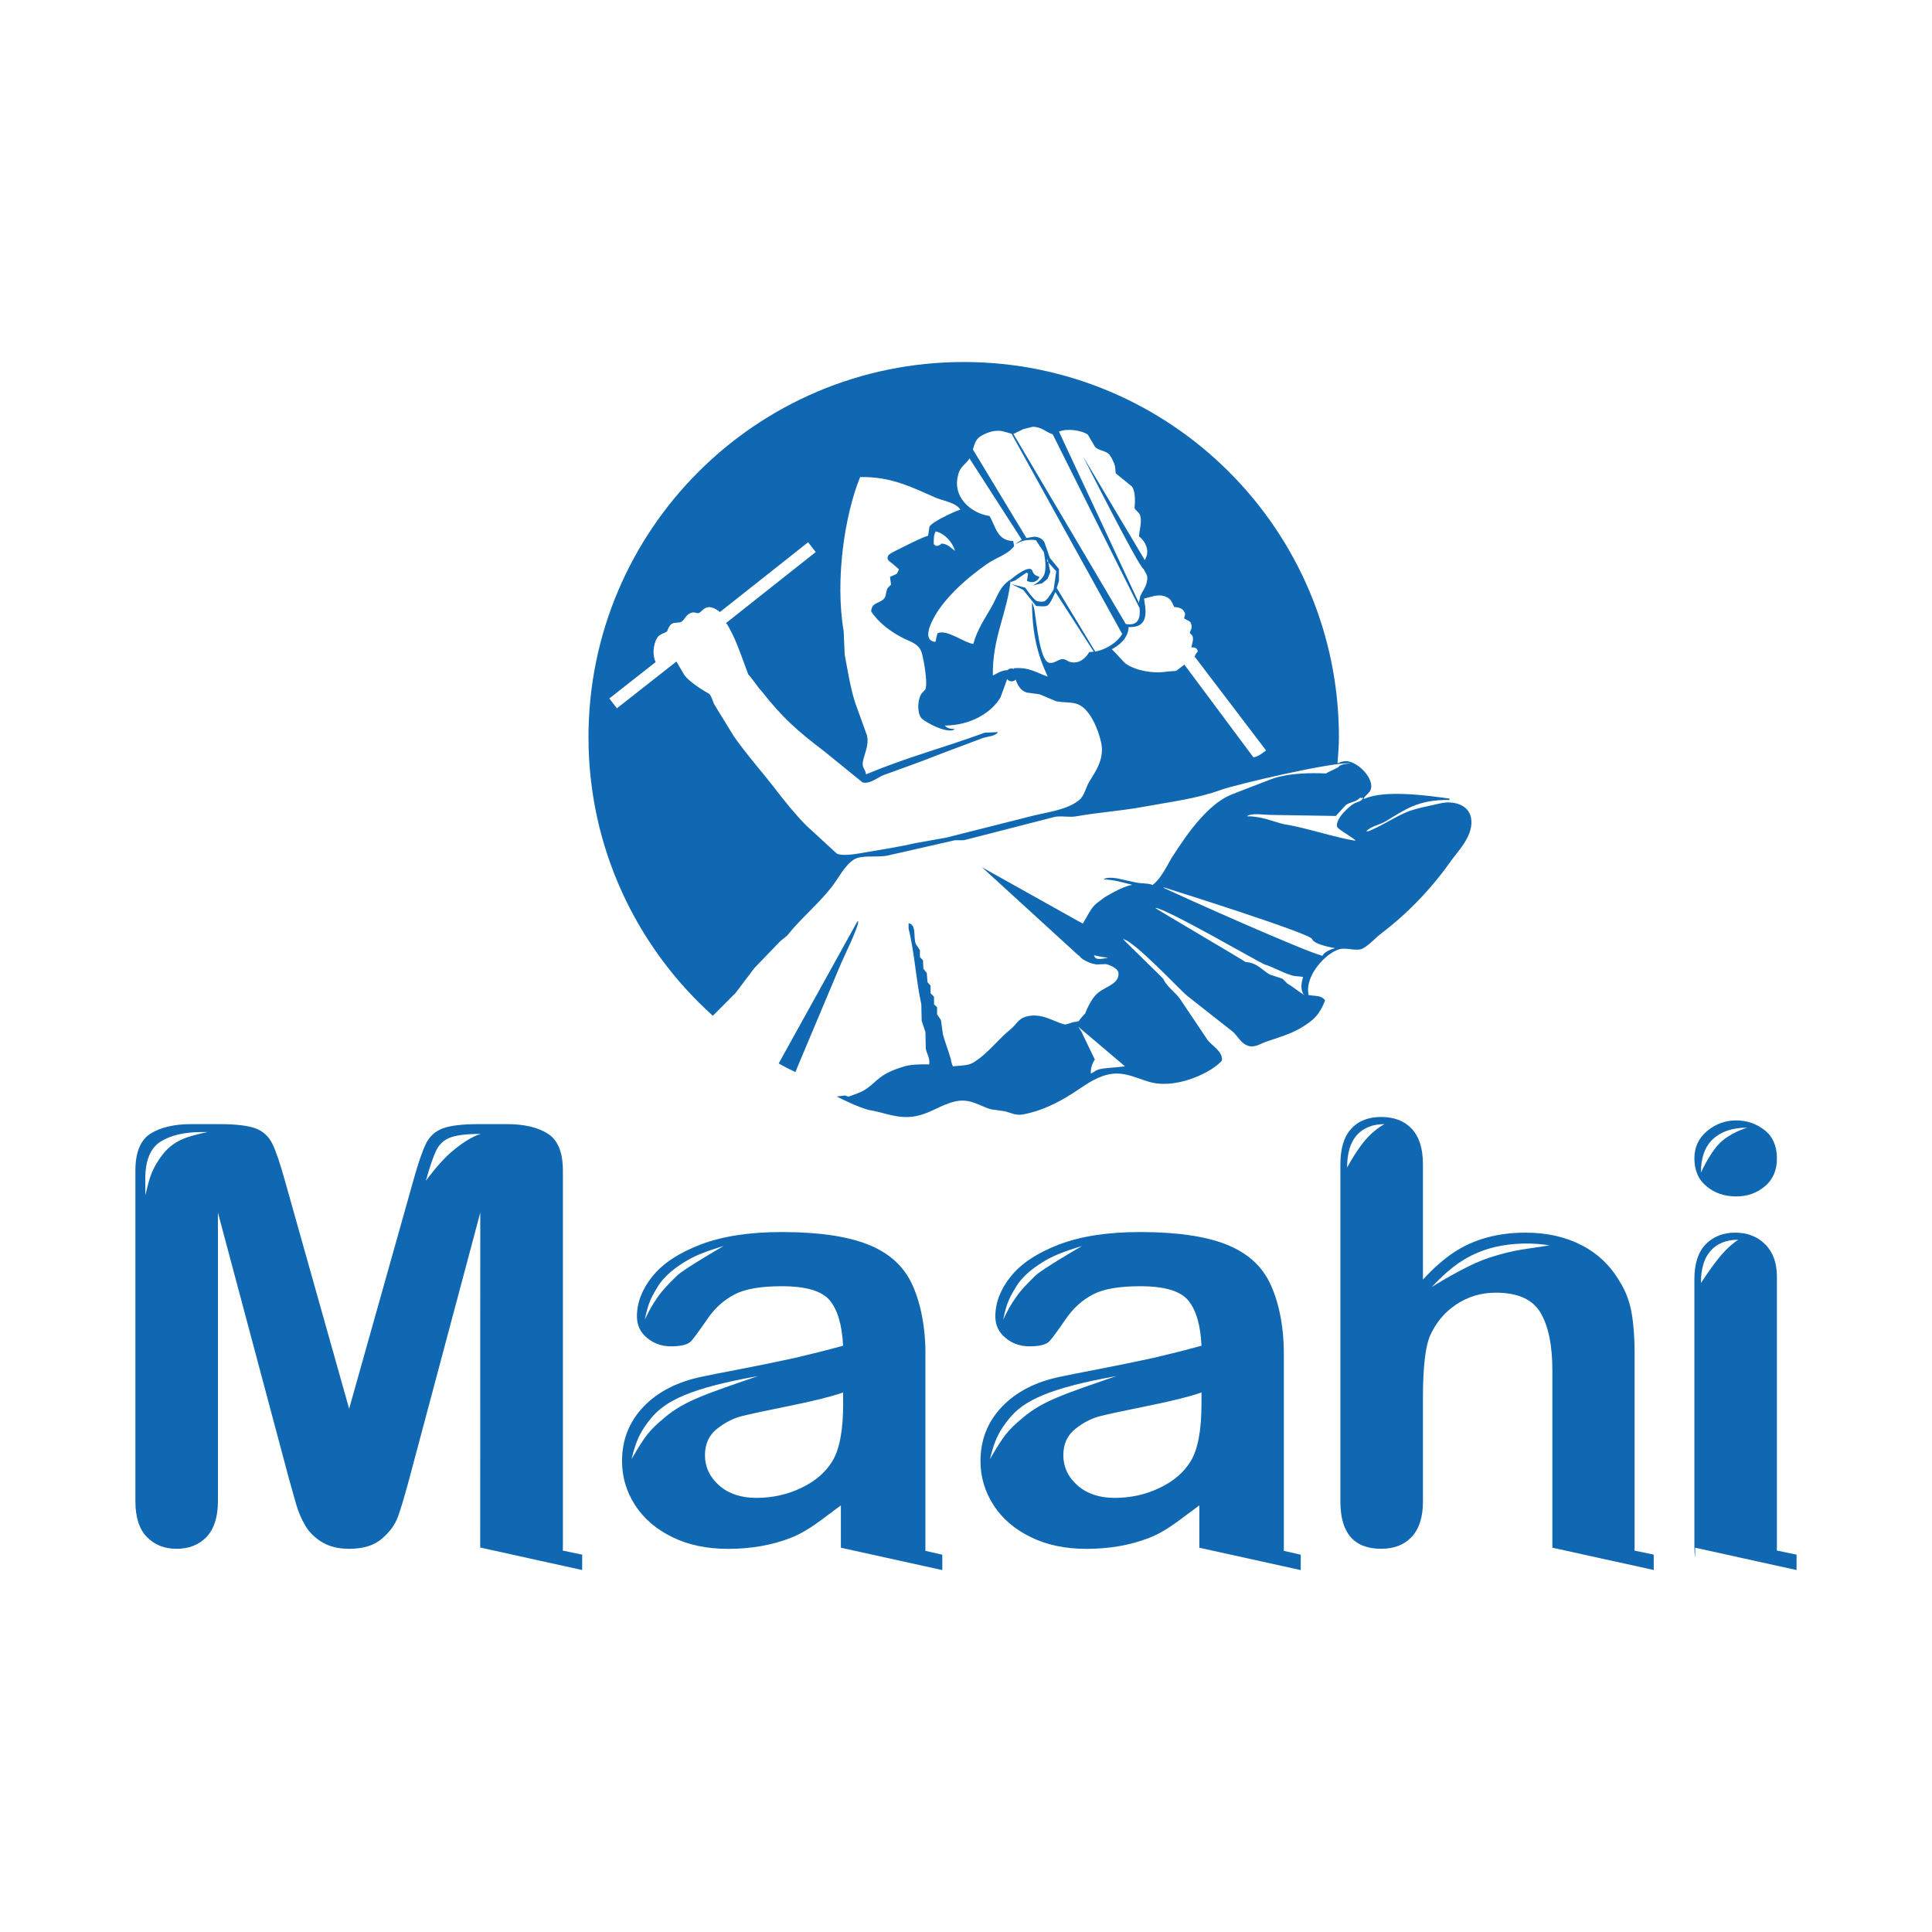
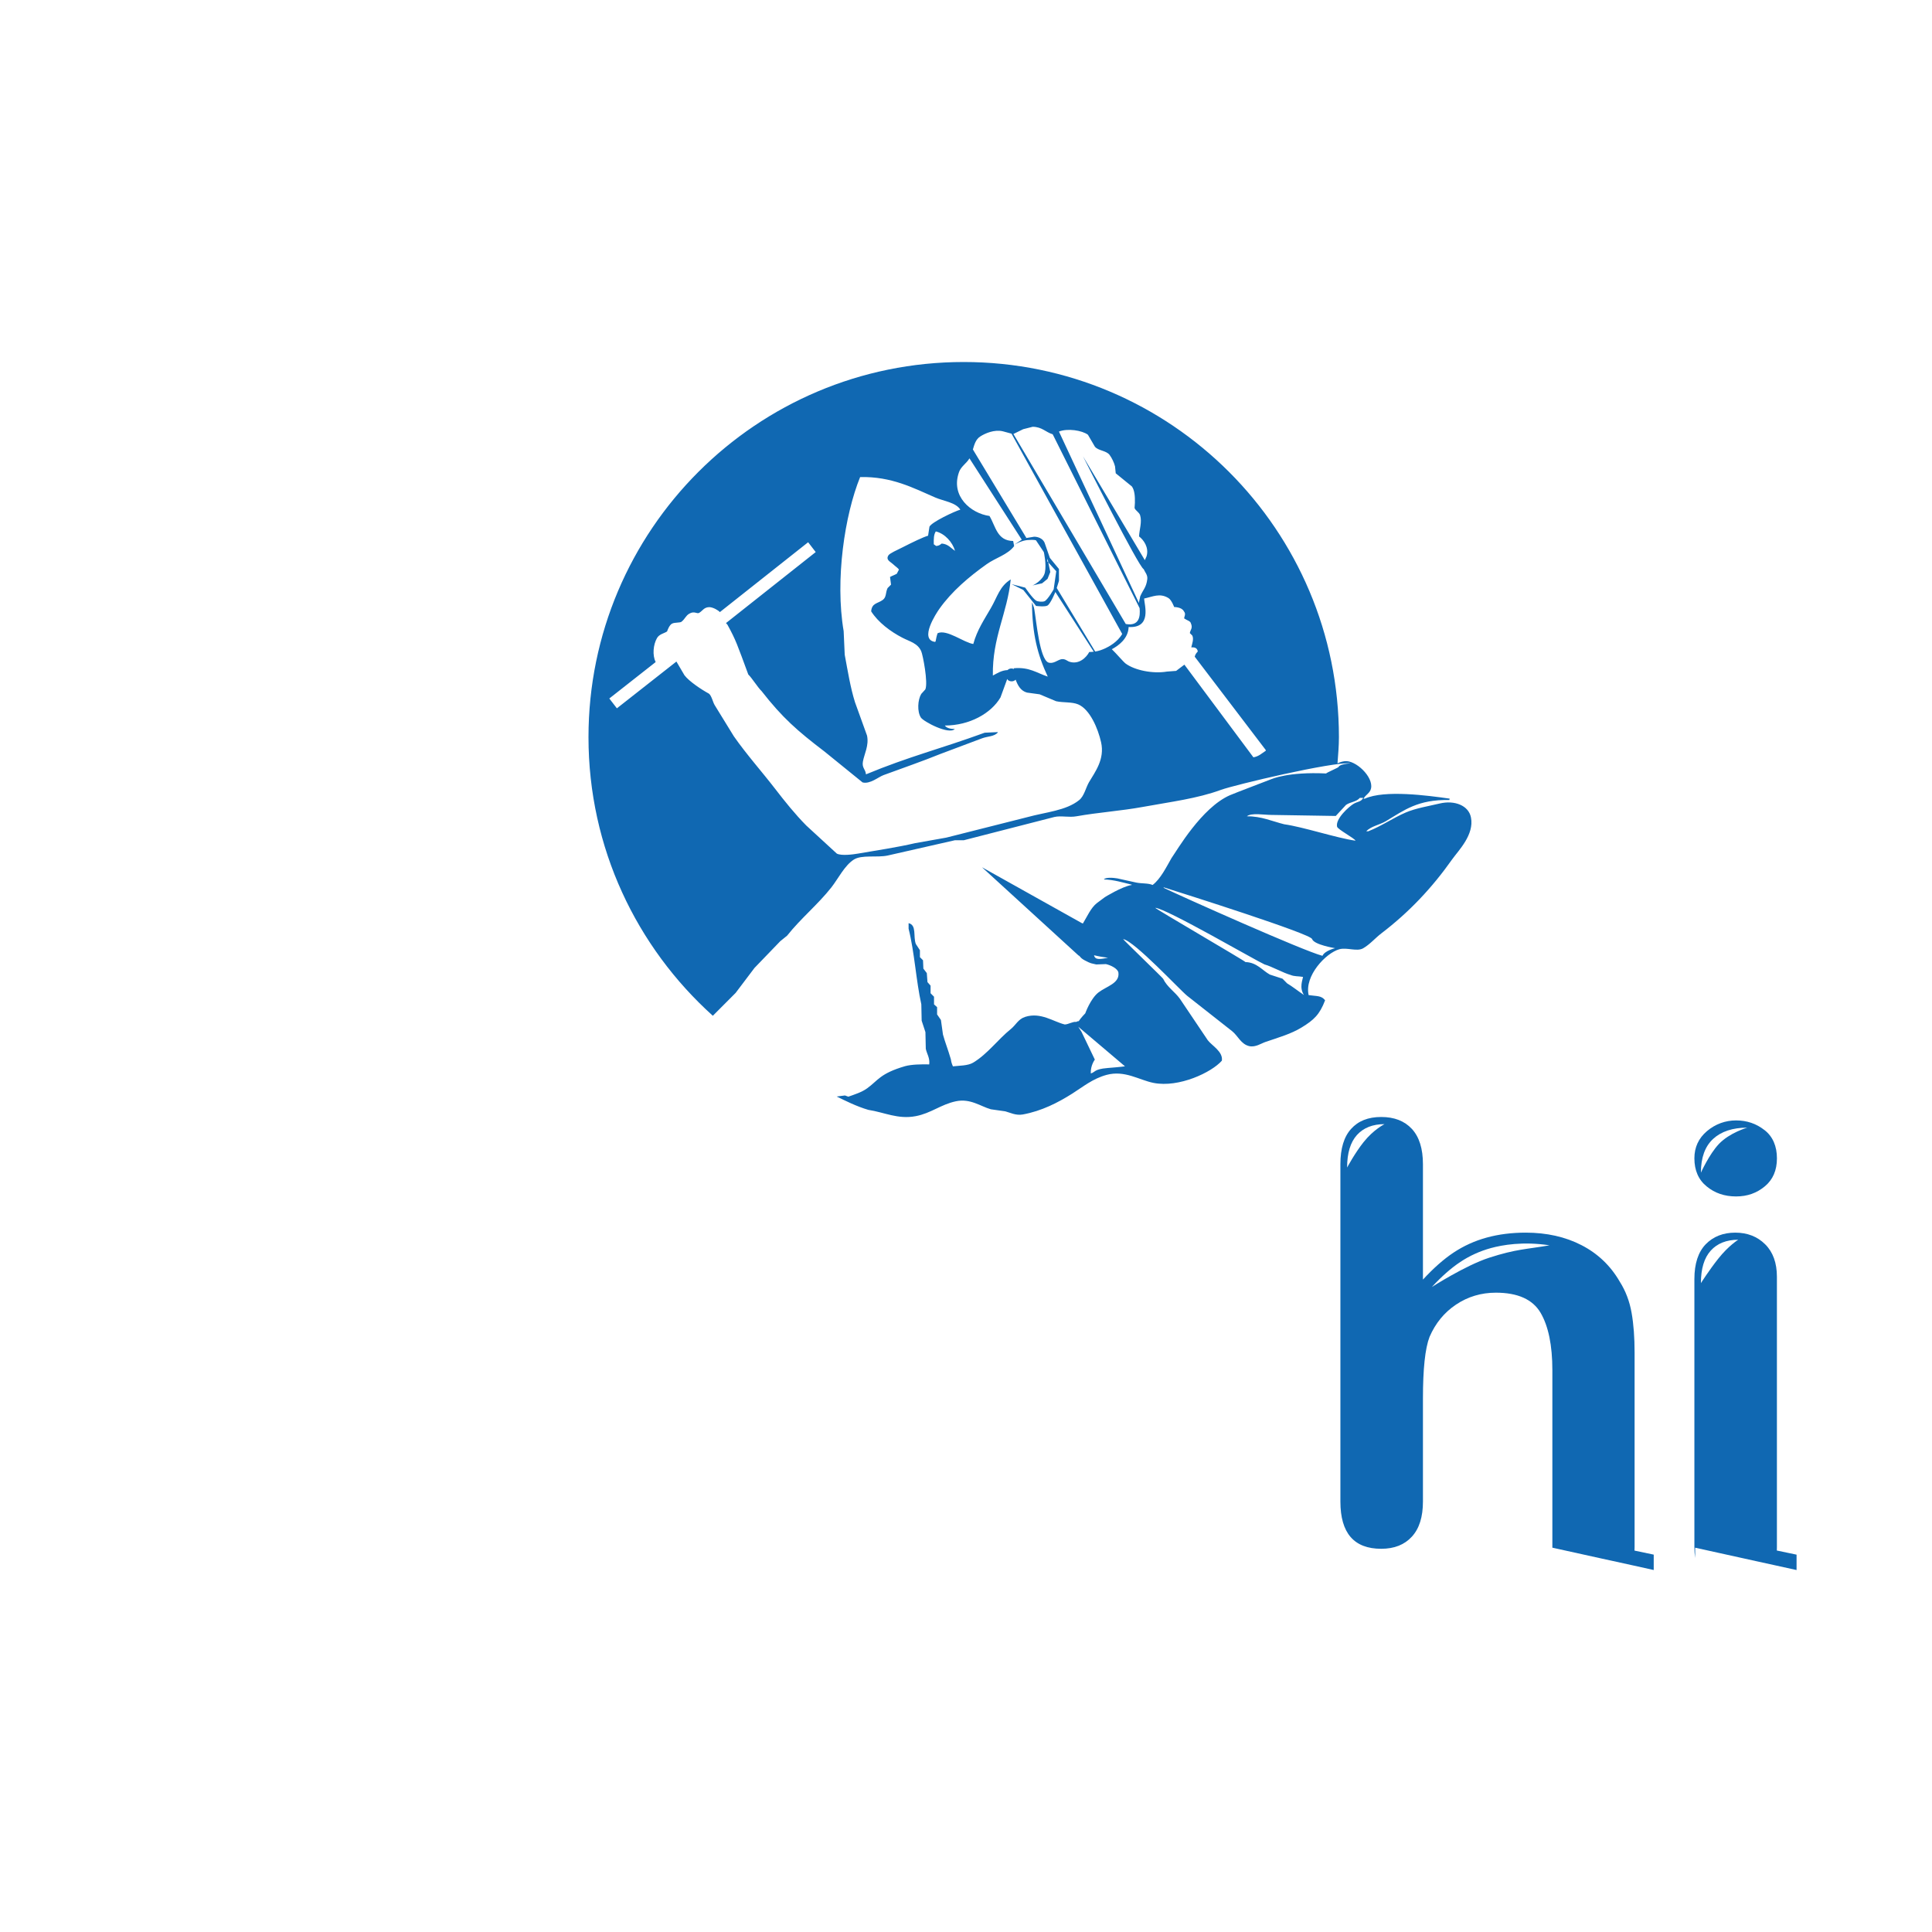
<svg xmlns="http://www.w3.org/2000/svg" id="Layer_1" data-name="Layer 1" viewBox="0 0 800 800">
  <defs>
    <style>
      .cls-1 {
        fill: #1068b2;
        fill-rule: evenodd;
      }
    </style>
  </defs>
  <g>
-     <path class="cls-1" d="M420.32,240.38l4.81-3.33.59.51-.49,2.94s2.62,1.54,4.51-.55c1.88-2.08-1.16-.34-2.24-3.55-1.07-3.19-8.98,3.55-8.98,3.55l-.12,1.09,1.91-.67Z" />
-     <path class="cls-1" d="M322.43,440.36c2.25,1.29,4.6,2.42,6.92,3.59.45-1.12.92-2.25,1.39-3.39,5.82-13.83,11.65-27.68,17.47-41.51,1.17-2.75,7.48-15.54,7.13-17.54h-.3c-10.87,19.63-21.74,39.23-32.61,58.85Z" />
    <path class="cls-1" d="M609.08,338.45c-.95-4.89-6.75-7.21-12.92-5.74-4.68,1.11-9.91,1.94-14.08,3.73-5.36,2.31-9.89,5.56-15.49,7.77h-.84c1.93-2.09,5.59-2.67,8.1-4.17,7.7-4.61,13.3-9.03,26.29-8.77.05-.18.09-.39.14-.57-9.1-1.31-26.92-3.7-35.11,0h-.56c.89-1.69,2.71-2.22,3.12-4.3.96-4.79-6.43-11.77-10.93-11.21-1.15.14-2.08.48-2.97.9.26-3.6.59-7.17.59-10.83,0-85.8-69.56-155.36-155.37-155.36s-155.37,69.56-155.37,155.36c0,45.83,19.92,86.92,51.49,115.35,3.13-3.16,6.27-6.31,9.44-9.47,2.6-3.44,5.22-6.9,7.81-10.34,3.55-3.7,7.11-7.38,10.66-11.06.94-.77,1.9-1.55,2.84-2.3,5.64-7.13,12.73-12.88,18.33-19.98,2.8-3.57,5.43-9.02,9.25-11.49,3.29-2.14,9.61-.76,14.08-1.72,9.27-2.12,18.56-4.22,27.85-6.33h3.68c12.51-3.21,25.01-6.42,37.51-9.63,2.88-.64,5.95.31,9.23-.3,8.82-1.58,18.29-2.2,27.43-3.87,11.69-2.14,22.35-3.42,32.28-7.05,5.77-2.11,46.05-11.64,53.7-11.01-4.56.39-4.94,1.34-4.94,1.48,0,.29-5.39,2.53-5.16,2.74-15.95-.78-22.52,2.34-22.7,2.34-2.17.88-15.21,5.79-17.17,6.66-11.75,5.14-21.9,22.81-24.19,26.03-2.13,3.69-4.53,8.64-7.83,11.14-1.82-.82-4.45-.51-6.83-1.01-2.59-.57-5.21-1.15-7.8-1.72-1.38-.25-4.95-.56-5.54.44,4.23.12,7.83,1.28,11.51,2.15v.14c-4.01.62-11.09,5.03-11.09,5.03l-3.28,2.44c-2.53,1.92-4.14,5.73-5.83,8.47-.13-.04-.28-.1-.41-.13-13.78-7.71-27.58-15.43-41.37-23.14,13.31,12.17,26.63,24.32,39.94,36.5.8.31.52.96,2.68,2.09,2.69,1.4,2.48,1.11,4.7,1.65,1.34-.05,2.64-.09,3.98-.15,1.91.41,4.97,1.86,5.19,3.58.54,4.43-5.02,5.62-8.32,8.2-3.29,2.6-5.42,8.62-5.42,8.62,0,0-1.8,1.82-2.7,3.22h0c-.4,0-.75.12-1.04.33-1.34-.25-3.3,1.05-4.75,1.05-4.73-1.15-9.89-5.17-16.34-3.16-2.94.92-3.88,3.35-5.96,5.03-5.41,4.36-9.62,10.32-15.63,13.94-2.16,1.3-5.72,1.22-8.38,1.53-.14-.46-.62-1.17-.86-2.97-1.19-4.07-2.38-6.98-3.26-10.2-.28-1.99-.57-4.01-.84-6.02-.54-.77-1.05-1.54-1.59-2.31v-3.01c-.42-.38-.84-.77-1.27-1.15v-3.17c-.47-.47-.95-.97-1.43-1.44v-3.16c-.43-.48-.85-.96-1.28-1.44-.07-1.26-.18-2.5-.28-3.74-.49-.62-.94-1.24-1.42-1.86-.04-1.16-.1-2.31-.15-3.45-.43-.44-.85-.86-1.28-1.29v-2.87c-.55-.88-1.14-1.72-1.7-2.6-1.17-3.08.46-7.82-2.99-8.61v2.3c2.45,9.69,3.09,21.56,5.27,31.32.05,2.24.1,4.5.14,6.76.52,1.57,1.05,3.15,1.56,4.74.05,2.3.09,4.6.15,6.9.44,2.13,1.75,3.77,1.42,6.46-3.61-.06-7.19,0-9.94.72-10.5,3.06-11.25,5.95-15.78,9.2-2.22,1.61-5.02,2.47-7.76,3.45-.48-.15-.92-.34-1.4-.5-1.05.15-2.18.24-3.43.44,3.39,1.65,8.21,4.1,13.1,5.52,6.6,1.01,12.26,4.01,19.6,2.61,6.39-1.21,10.38-4.83,16.64-6.16,6-1.28,10.25,2.12,14.49,3.31,1.99.27,3.98.56,5.97.85,2.01.53,4.35,1.81,7.25,1.3,7.86-1.43,14.64-4.95,20.47-8.63,4.45-2.82,8.47-6.19,14.21-7.76,7.58-2.05,13.52,2.15,19.48,3.32,10.5,2.07,24.05-4.36,28.28-9.21.54-3.78-4.14-6.21-5.84-8.47-3.83-5.69-7.68-11.4-11.5-17.1-2.12-2.99-5.28-4.83-6.98-8.34,0-.24-16.57-16.19-16.57-16.44,4.73.86,23.39,20.95,26.52,23.49,6.21,4.89,12.4,9.76,18.62,14.65,2.39,1.9,3.66,5.41,7.09,6.19,2.56.57,4.92-1.12,6.68-1.72,5.51-1.89,10.62-3.32,15.05-6.04,4.99-3.05,7.44-5.31,9.67-11.22-1.57-2.06-3.54-1.65-6.81-2.15-1.82-7.98,7.13-17.41,12.66-18.97,3.2-.91,7.29,1.1,9.94-.43,2.84-1.65,4.97-4.23,7.53-6.18,11.44-8.74,20.91-18.75,29.28-30.61,2.62-3.69,9.24-10.21,7.8-17.38h0ZM450.5,180.04h0c.94,1.61,1.89,3.24,2.84,4.87,1.34,1.76,4.71,1.6,6.11,3.45.92,1.25,1.84,3.11,2.26,4.75.1.94.19,1.9.29,2.87,2.24,1.81,4.45,3.63,6.69,5.45,1.1,1.54,1.32,4.06,1.25,6.76-.02.72-.07,1.43-.14,2.15.35,1.1,1.88,1.71,2.3,3.02.85,2.79-.32,5.92-.45,8.76,1.83,1.37,4.2,4.5,3.13,8.19-.23.55-.48,1.09-.73,1.64l-25.62-43.02s23.13,45.95,25.13,46.73h0c.57,1.3,1.71,2.4,1.51,4.14-.43,3.58-1.79,4.35-3,7.3.14-.02-.51,2.06-.45,2.6l-33.13-71c3.56-1.42,9.59-.5,12,1.32h0ZM423.64,177.73h0c1.32-.34,2.66-.66,3.97-1.01,3.87.03,5.38,2.24,8.29,3.11l35.99,72c.3,3.36-.07,7.56-5.73,6.56l-46.53-78.69c1.33-.65,2.67-1.32,4.01-1.96h0ZM397.08,195.55h0c.84-2.44,3.13-3.64,4.35-5.75l21.66,33.67-3.25,2.16c-.1-.55-.21-1.08-.31-1.62-6.7-.08-7.24-6.1-9.81-10.36-7.72-1.07-16.15-8.19-12.63-18.1h0ZM431.5,241.55h0l2.27-1.86,1.13-2.84-.82-3.96-.45-.51.14-1.05.31,1.56,3.29,3.65-1.07,7.48s-2.42,4.29-3.78,4.93c-.83.36-2.76.21-3.51-.25-1.45-.91-4.49-5.37-4.49-5.37l-5.64-1.44,4.84,2.39,5.28,6.62s3.72.48,4.75-.16c1.33-.82,3.25-5.61,3.25-5.61l15.9,24.72c-.57.08-1.18.12-1.87.13-1.15,2.22-4.24,5.34-8.23,4.02-.95-.31-1.8-1.35-3.43-1.01-1.49.33-3.35,2.11-5.38,1.3-3.49-1.8-4.79-16.57-5.68-21.85-.1-.97-.99-3.06-.99-3.06.1,13.29,2.27,21.61,6.53,30.79-4.52-1.49-7.63-4.05-14.05-3.46v.16s.03.1.05.16c-.31-.13-.63-.23-1.01-.23-.7,0-1.28.27-1.61.66-2.56.12-4.3,1.33-6.11,2.27-.26-15.87,5.98-25.7,7.4-39.8-4.63,2.86-5.49,7.18-8.26,11.92-2.66,4.63-5.7,9.07-7.24,14.81-3.94-.57-10.94-6.22-14.78-4.46-.36,1-.61,2.15-.85,3.45-.1.05-.19.1-.28.14-6.55-.99.54-11.82,1.85-13.66,5.11-7.25,12.38-13.4,19.61-18.52,3.65-2.62,8.67-3.89,11.37-7.48-.05-.15-.09-.33-.1-.5.99-.57,3.4-1.81,5.6-2,2.86-.26,3.54.11,3.54.11l3.25,4.87s1.16,5.06.44,8.4c-.69,3.32-5.06,5.52-5.41,5.52s4.24-.99,4.24-.99h0ZM386.66,225.37h0c-.06-2.3,0-4.07.84-5.32,3.74.89,6.91,4.45,7.96,8.04-1.76-1.17-2.83-2.8-5.52-3.02-.71.53-1.09.91-2.29,1.01-.33-.23-.66-.48-1-.71h0ZM450.95,323.85h0c-1.38,2.4-2,5.79-4.12,7.48-5.44,4.36-13.72,4.91-21.46,7.04-11.18,2.82-22.36,5.66-33.53,8.47-4.32.77-8.62,1.54-12.94,2.3-7.32,1.71-15.81,2.97-23.58,4.31-2.11.37-6.96,1-8.82,0-4.21-3.88-8.42-7.75-12.66-11.64-4.65-4.72-8.82-9.91-12.92-15.24-5.6-7.25-11.74-14.09-17.05-21.69-2.64-4.32-5.28-8.62-7.95-12.93-.75-1.2-1.27-3.96-2.41-4.75-2.95-1.59-8.22-5.08-10.1-7.61-1.1-1.89-2.22-3.78-3.32-5.66l-24.65,19.37-3.14-4.07,19.2-15.09c-1.43-2.8-1.01-7.22.55-9.93.96-1.68,2.97-1.92,4.17-2.74.25-.73.99-2.7,2.09-3.25,1.17-.58,3.27-.25,3.93-.8,1.55-1.31,1.66-2.42,3.18-3.31,2.12-1.25,3.15.22,4.11-.35,1.44-.86,1.95-2.34,4.24-2.36,1.61.09,3.69,1.33,4.31,2.06l36.55-28.93,3.14,4.07-37.15,29.4c.21.23.38.44.59.67,3.54,6.42,4.03,8.16,8.64,20.62,1.51,1.44,3.97,5.43,5.49,6.86,8.66,11.08,14.82,16.47,26.05,25.03,5.26,4.27,10.53,8.53,15.78,12.8,3.11.8,6.48-2.21,8.67-3.02,8.06-2.97,15.95-5.68,23.58-8.77,5.74-2.15,11.49-4.31,17.2-6.46,2.33-.88,5.1-.7,6.55-2.43v-.15c-.34,0-5.09.25-5.43.25-18.66,6.79-31.33,9.84-49.16,17.24-.2-2.19-1.73-2.62-1.27-5.27.55-3.17,2.58-6.65,1.71-10.78-1.67-4.6-3.32-9.18-4.98-13.8-1.92-6.08-3.02-13.08-4.26-19.68-.15-3.26-.28-6.52-.44-9.77-3.63-21.32.44-48.1,6.82-63.8,13.07-.29,22.07,4.55,31.12,8.47,3.48,1.51,8.43,1.99,10.38,5.02-2.55.75-11.9,5.17-12.79,7.06-.19,1.25-.38,2.49-.57,3.73-2.06.59-6.34,2.66-10.4,4.73-2.48,1.24-5.48,2.54-6.03,3.42-1.15,1.85.67,2.52,1.82,3.56,1.26,1.17,1.97,1.52,2.55,2.31-.04.08-.83,1.63-.89,1.73-1.31.71-1.48.63-2.81,1.34.14,1.06.28,2.12.42,3.17-.48.47-.96.95-1.43,1.43-.93,1.92-.39,3.7-1.98,4.89-2.11,1.57-4.53,1.23-4.82,4.74,2.9,4.58,8.04,8.4,12.93,10.93,3.16,1.63,6.34,2.27,7.8,5.6.67,1.49,2.91,13.01,1.7,15.8-.56.63-1.13,1.25-1.7,1.88-1.46,2.44-1.74,7.28-.15,9.76,1.09,1.69,11.59,7.25,14.06,4.76-1.69,0-3.43-.37-4.12-1.44,10.23-.02,19.15-5.03,23.03-11.64.93-2.55,1.84-5.1,2.79-7.64.23.56.94.98,1.82.98.69,0,1.31-.3,1.66-.7.91,2.44,2.11,4.63,4.68,5.35,1.76.23,3.51.48,5.26.72,2.29.95,4.55,1.91,6.84,2.87,3.02.65,6.49.21,9.1,1.29,4.87,2.04,8.23,10,9.5,15.67,1.61,7.09-2.55,12.38-4.97,16.52h0ZM453.49,269.78h0l-15.92-26.31.92-2.94v-4.92l-3.76-4.59-2.21-6.35c-1.24-2.59-4.35-2.42-4.35-2.42l-4.03.67c.27-.08.55-.15.87-.15l-22.16-36.66c.62-2.14,1.24-4.21,3.01-5.35,2.05-1.34,5.89-3,9.39-2.17,1.19.33,2.41.66,3.6.98l45.83,82.94c-1.94,3.37-5.61,5.3-7,5.94-1.27.58-2.55,1.07-4.19,1.34h0ZM490.43,275.22h0c-1.15.86-2.29,1.72-3.42,2.58-1.26.11-2.55.19-3.83.29-5.81.98-13.29-.54-17.05-3.3-.99-.73-3.86-4.17-5.75-5.96,2.66-1.4,6.82-4.35,6.96-9.2,9.7.54,6.55-9.08,6.41-11.79,3.56-.73,6.49-2.43,10.12-.17,1.25.78,2.33,3.69,2.33,3.69,0,0,3.14-.03,4.01,1.75,1.02,1.19.09,2.15.14,2.97,1.23.85,2.55,1.04,2.78,2.04.89,2.06-.29,2.68-.44,4.03.36.33.69.67,1.01,1.01.72,1.42-.1,3.55-.42,4.89,1.41-.06,2.13.21,2.55,1.14.05.2.1.39.15.58-.56.59-1.06,1.18-1.27,2.15,9.8,12.89,19.6,25.77,29.42,38.66v.29c-1.63,1.04-2.85,2.34-5.12,2.72-9.54-12.79-19.07-25.56-28.57-38.36h0ZM453.02,395.55h0c1.87.46,3.82.79,5.79,1.05-3.02.51-5.34,1.12-5.79-1.05h0ZM458.5,442.26h0c-5.49.42-5.08,1.82-6.83,2.22-.15-3.37,1.68-5.72,1.68-5.72l-5.53-11.53-1.33-2.08,19.34,16.39s-1.85.29-7.32.71h0ZM532.91,407.13h0c-.6-.61-1.23-1.25-1.85-1.87-1.75-.56-3.5-1.14-5.24-1.71-3.18-1.76-5.38-5.04-10.1-5.18-.05-.38-37.35-22.09-37.37-22.47,4.54.24,41.99,22.03,45.26,23.45,2.85.77,7.88,3.57,10.74,4.34,1.65.7,3.09.46,5.21.83-.16,1.22-1.65,4.4.38,7.49-1.84-1.21-5.01-3.69-7.03-4.86h0ZM547.59,395.78h0c-7.93-2.05-58.01-24.43-65.83-28.19.07-.04.16-.09.23-.13,8.51,2.68,60.59,19.15,61.31,21.36.78,2.41,9.55,3.8,9.55,3.8,0,0-4.27.99-5.25,3.16h0ZM560.49,332.85h0c-1.84,1.1-7.62,6.17-6.83,9.48.29,1.13,7.23,4.78,7.63,5.78-7.91-1.11-21.58-5.69-29.5-6.79-4.87-1.19-9.48-3.37-15.49-3.31,1.86-1.54,7.18-.57,10.1-.57,8.88.14,17.8.3,26.71.43,1.43-1.53,2.86-3.07,4.25-4.58,1.8-1.25,4.36-1.25,5.7-2.9h1.42c-.91,1.71-2.37,1.48-3.98,2.46Z" />
  </g>
  <g>
    <path class="cls-1" d="M676.81,642.08c.03-.51.04-1.02.04-1.54v-80.49c0-6.19-.4-11.68-1.24-16.43-.84-4.79-2.48-9.09-4.91-12.92-3.81-6.61-9.11-11.64-15.82-15.1-6.7-3.46-14.44-5.19-23.13-5.19-5.75,0-11.14.67-16.13,2.04-5.02,1.37-9.58,3.47-13.72,6.21-4.11,2.73-8.34,6.47-12.69,11.19v-47.76c0-6.45-1.53-11.32-4.58-14.63-3.04-3.28-7.26-4.94-12.7-4.94s-9.52,1.66-12.46,4.92c-2.96,3.26-4.44,8.12-4.44,14.65v139.67c0,13.05,5.62,19.56,16.9,19.56,5.43,0,9.66-1.69,12.7-5.03,3.06-3.33,4.58-8.17,4.58-14.53v-42.61c0-12.27.89-20.8,2.74-25.59,2.44-5.64,6.09-10.11,10.97-13.36,4.87-3.27,10.4-4.93,16.47-4.93,9.1,0,15.29,2.8,18.54,8.34,3.23,5.53,4.87,13.45,4.87,23.76v73.49l20.53,4.53,4.09.89,8.52,1.87,8.83,1.96v-6.37l-7.94-1.67h0ZM564.64,472.91h0c-3.65,4.59-6.83,10.54-6.83,10.54,0-5.99,1.37-10.47,4.07-13.47,2.71-2.99,6.54-4.5,11.42-4.5,0,0-4.55,2.25-8.66,7.44h0ZM616.57,520.82h0c-9.78,3.17-23.67,12.1-23.67,12.1,4.03-4.37,7.97-7.84,11.77-10.36,3.84-2.56,8.09-4.5,12.72-5.77,4.64-1.26,13.23-2.83,24.23-1.13-9.54,1.67-13.75,1.49-25.06,5.16Z" />
    <path class="cls-1" d="M730.66,467.96c-3.42-2.7-7.35-4.02-11.8-4.02s-8.57,1.51-12.04,4.43c-3.46,2.93-5.21,6.68-5.21,11.27,0,4.99,1.7,8.89,5.09,11.63,3.36,2.78,7.43,4.15,12.16,4.15s8.6-1.42,11.94-4.2c3.32-2.76,4.99-6.63,4.99-11.58s-1.68-9.01-5.12-11.68h0ZM711.74,473.72h0c-3.97,4.18-7.43,11.85-7.43,11.85,0-6.21,1.69-10.85,5.03-13.95,3.36-3.1,8.09-4.68,14.16-4.68,0,0-7.27,2.05-11.77,6.78h0ZM735.75,642.04h0c.03-.5.03-1,.03-1.51v-111.85c0-5.72-1.62-10.23-4.87-13.45-3.24-3.22-7.38-4.82-12.38-4.82s-9.1,1.6-12.24,4.82c-3.1,3.22-4.68,8.02-4.68,14.42v110.89c0,1.63.11,3.17.32,4.58v-4.25l20.55,4.53,4.66,1.03,7.7,1.69,9.08,2v-6.37l-8.17-1.71h0ZM711.5,521.18h0c-3.84,4.84-7.19,10.14-7.19,10.14,0-5.98,1.36-10.46,4.07-13.46,2.69-2.99,6.53-4.51,11.39-4.51,0,0-3.93,2.37-8.27,7.83Z" />
-     <path class="cls-1" d="M233.04,642.06c.02-.59.04-1.16.04-1.77v-155.57c0-7.56-2.08-12.68-6.26-15.3-4.16-2.64-9.83-3.95-16.92-3.95h-11.49c-6.92,0-11.97.6-15.09,1.78-3.15,1.17-5.46,3.3-6.96,6.36-1.5,3.06-3.21,8.06-5.14,14.98l-26.65,94.73-26.68-94.73c-1.91-6.92-3.62-11.92-5.11-14.98-1.5-3.06-3.82-5.19-6.93-6.36-3.15-1.17-8.17-1.78-15.08-1.78h-11.54c-7.09,0-12.73,1.34-16.92,3.95-4.15,2.66-6.25,7.74-6.25,15.3v136.81c0,6.69,1.58,11.64,4.74,14.89,3.21,3.27,7.26,4.91,12.31,4.91s9.32-1.64,12.44-4.94c3.11-3.32,4.7-8.27,4.7-14.87v-119.37l29.4,110.16c1.02,3.63,2.01,7.13,2.95,10.46.94,3.35,2.27,6.37,3.93,9.15,1.66,2.74,4.02,4.99,7.01,6.77,3.04,1.76,6.67,2.64,11.03,2.64,5.75,0,10.24-1.35,13.49-4.12,3.24-2.76,5.5-5.81,6.72-9.16,1.2-3.33,2.78-8.58,4.7-15.75l29.39-110.16-.03,138.65,20.8,4.6,3.73.83,8.74,1.91,8.96,1.99v-6.37l-8.05-1.69h0ZM67.69,477.64h0c-5.88,7.31-6.2,12.78-7.53,17.25v-6.78c0-7.6,2.13-12.71,6.3-15.37,4.21-2.64,9.88-3.98,17.02-3.98,0,0,1.24.03,2.44,0-7.42,1.6-13.56,3.07-18.23,8.88h0ZM186.9,477h0c-5.1,4.36-10.55,11.92-10.55,11.92,1.62-5.81,3.05-10.01,4.3-12.58,1.27-2.56,3.2-4.36,5.86-5.34,2.63-.98,6.85-1.48,12.67-1.48-1.95.46-6.32,2.41-12.28,7.49Z" />
-     <path class="cls-1" d="M423.59,587c-6.25,5.24-7.91,7.26-13.67,17.19,1.99-8.3,3.97-11.82,7.94-16.76,6.04-7.47,16.55-12.64,44.39-17.62-21.95,7.55-30.55,10.34-38.66,17.19h0ZM531.61,560.56h0c0-11.98-2.34-22.29-5.88-29.49-3.56-7.25-9.61-12.52-18.22-15.87-8.59-3.33-20.37-5.04-35.42-5.04-13.45,0-24.65,1.75-33.66,5.2-9.02,3.47-15.63,7.86-19.91,13.21-4.28,5.35-6.37,10.87-6.37,16.51,0,3.63,1.37,6.61,4.19,8.89,2.78,2.35,6.11,3.52,9.96,3.52,4.23,0,7.02-.73,8.33-2.18,1.26-1.45,3.51-4.48,6.62-9.03,3.11-4.59,6.89-7.96,11.29-10.26,4.35-2.3,10.88-3.42,19.56-3.42,10.13,0,16.76,1.97,20,5.97,3.2,3.93,5.01,10.18,5.42,18.66-7.17,1.98-13.85,3.63-19.94,5.05-6.18,1.36-13.52,2.85-22.1,4.54-8.63,1.66-14.03,2.7-16.17,3.2-10.37,2.09-18.49,6.28-24.42,12.47-5.95,6.25-8.89,13.72-8.89,22.55,0,6.52,1.8,12.56,5.38,18.17,3.59,5.59,8.72,9.98,15.33,13.23,6.64,3.27,14.33,4.91,23.14,4.91,9.56,0,18.23-1.52,25.97-4.54,7.62-3,12.58-7.5,20.8-13.46v17.53l41.99,9.26v-6.37l-7-1.6v-81.6h0ZM428.66,528.29h0c-3.43,3.44-5.53,5.35-8.26,9.31-1.95,2.87-2.81,4.31-4.98,8.79,1.45-7.42,3.07-9.79,5.19-13.38,2.64-4.52,7.63-8.53,13.49-11.75,5.26-2.89,13.89-5.29,13.89-5.29,0,0-16.61,9.58-19.32,12.32h0ZM497.52,581.19v-4.59c-5,1.73-12.3,3.54-21.83,5.47-9.58,1.93-16.2,3.34-19.87,4.26-3.68.88-7.16,2.66-10.51,5.31-3.34,2.63-5.01,6.28-5.01,11s1.99,9.06,5.92,12.48c3.92,3.43,9.04,5.12,15.36,5.12,6.76,0,13-1.42,18.72-4.2,5.73-2.76,9.91-6.4,12.6-10.78,3.08-4.87,4.61-12.89,4.61-24.07h0Z" />
-     <path class="cls-1" d="M275.19,587c-6.25,5.24-7.91,7.26-13.68,17.19,1.99-8.3,3.97-11.82,7.94-16.76,6.05-7.47,16.55-12.64,44.39-17.62-21.95,7.55-30.54,10.34-38.66,17.19h0ZM383.21,560.56h0c0-11.98-2.34-22.29-5.88-29.49-3.56-7.25-9.61-12.52-18.22-15.87-8.59-3.33-20.37-5.04-35.42-5.04-13.45,0-24.65,1.75-33.67,5.2-9.02,3.47-15.63,7.86-19.91,13.21-4.28,5.35-6.37,10.87-6.37,16.51,0,3.63,1.36,6.61,4.18,8.89,2.78,2.35,6.12,3.52,9.96,3.52,4.23,0,7.02-.73,8.33-2.18,1.27-1.45,3.5-4.48,6.62-9.03,3.11-4.59,6.89-7.96,11.29-10.26,4.35-2.3,10.88-3.42,19.56-3.42,10.13,0,16.76,1.97,20,5.97,3.2,3.93,5,10.18,5.42,18.66-7.18,1.98-13.85,3.63-19.94,5.05-6.18,1.36-13.52,2.85-22.11,4.54-8.63,1.66-14.03,2.7-16.16,3.2-10.37,2.09-18.49,6.28-24.43,12.47-5.95,6.25-8.89,13.72-8.89,22.55,0,6.52,1.79,12.56,5.38,18.17,3.6,5.59,8.73,9.98,15.34,13.23,6.63,3.27,14.32,4.91,23.14,4.91,9.56,0,18.23-1.52,25.96-4.54,7.62-3,12.58-7.5,20.8-13.46v17.53l42,9.26v-6.37l-7-1.6v-81.6h0ZM280.26,528.29h0c-3.43,3.44-5.53,5.35-8.26,9.31-1.96,2.87-2.81,4.31-4.98,8.79,1.45-7.42,3.07-9.79,5.19-13.38,2.64-4.52,7.64-8.53,13.49-11.75,5.25-2.89,13.89-5.29,13.89-5.29,0,0-16.61,9.58-19.33,12.32h0ZM349.12,581.19v-4.59c-5,1.73-12.3,3.54-21.83,5.47-9.58,1.93-16.2,3.34-19.87,4.26-3.68.88-7.16,2.66-10.51,5.31-3.34,2.63-5,6.28-5,11s1.98,9.06,5.91,12.48c3.93,3.43,9.05,5.12,15.37,5.12,6.76,0,13-1.42,18.73-4.2,5.73-2.76,9.91-6.4,12.6-10.78,3.09-4.87,4.62-12.89,4.62-24.07h0Z" />
  </g>
</svg>